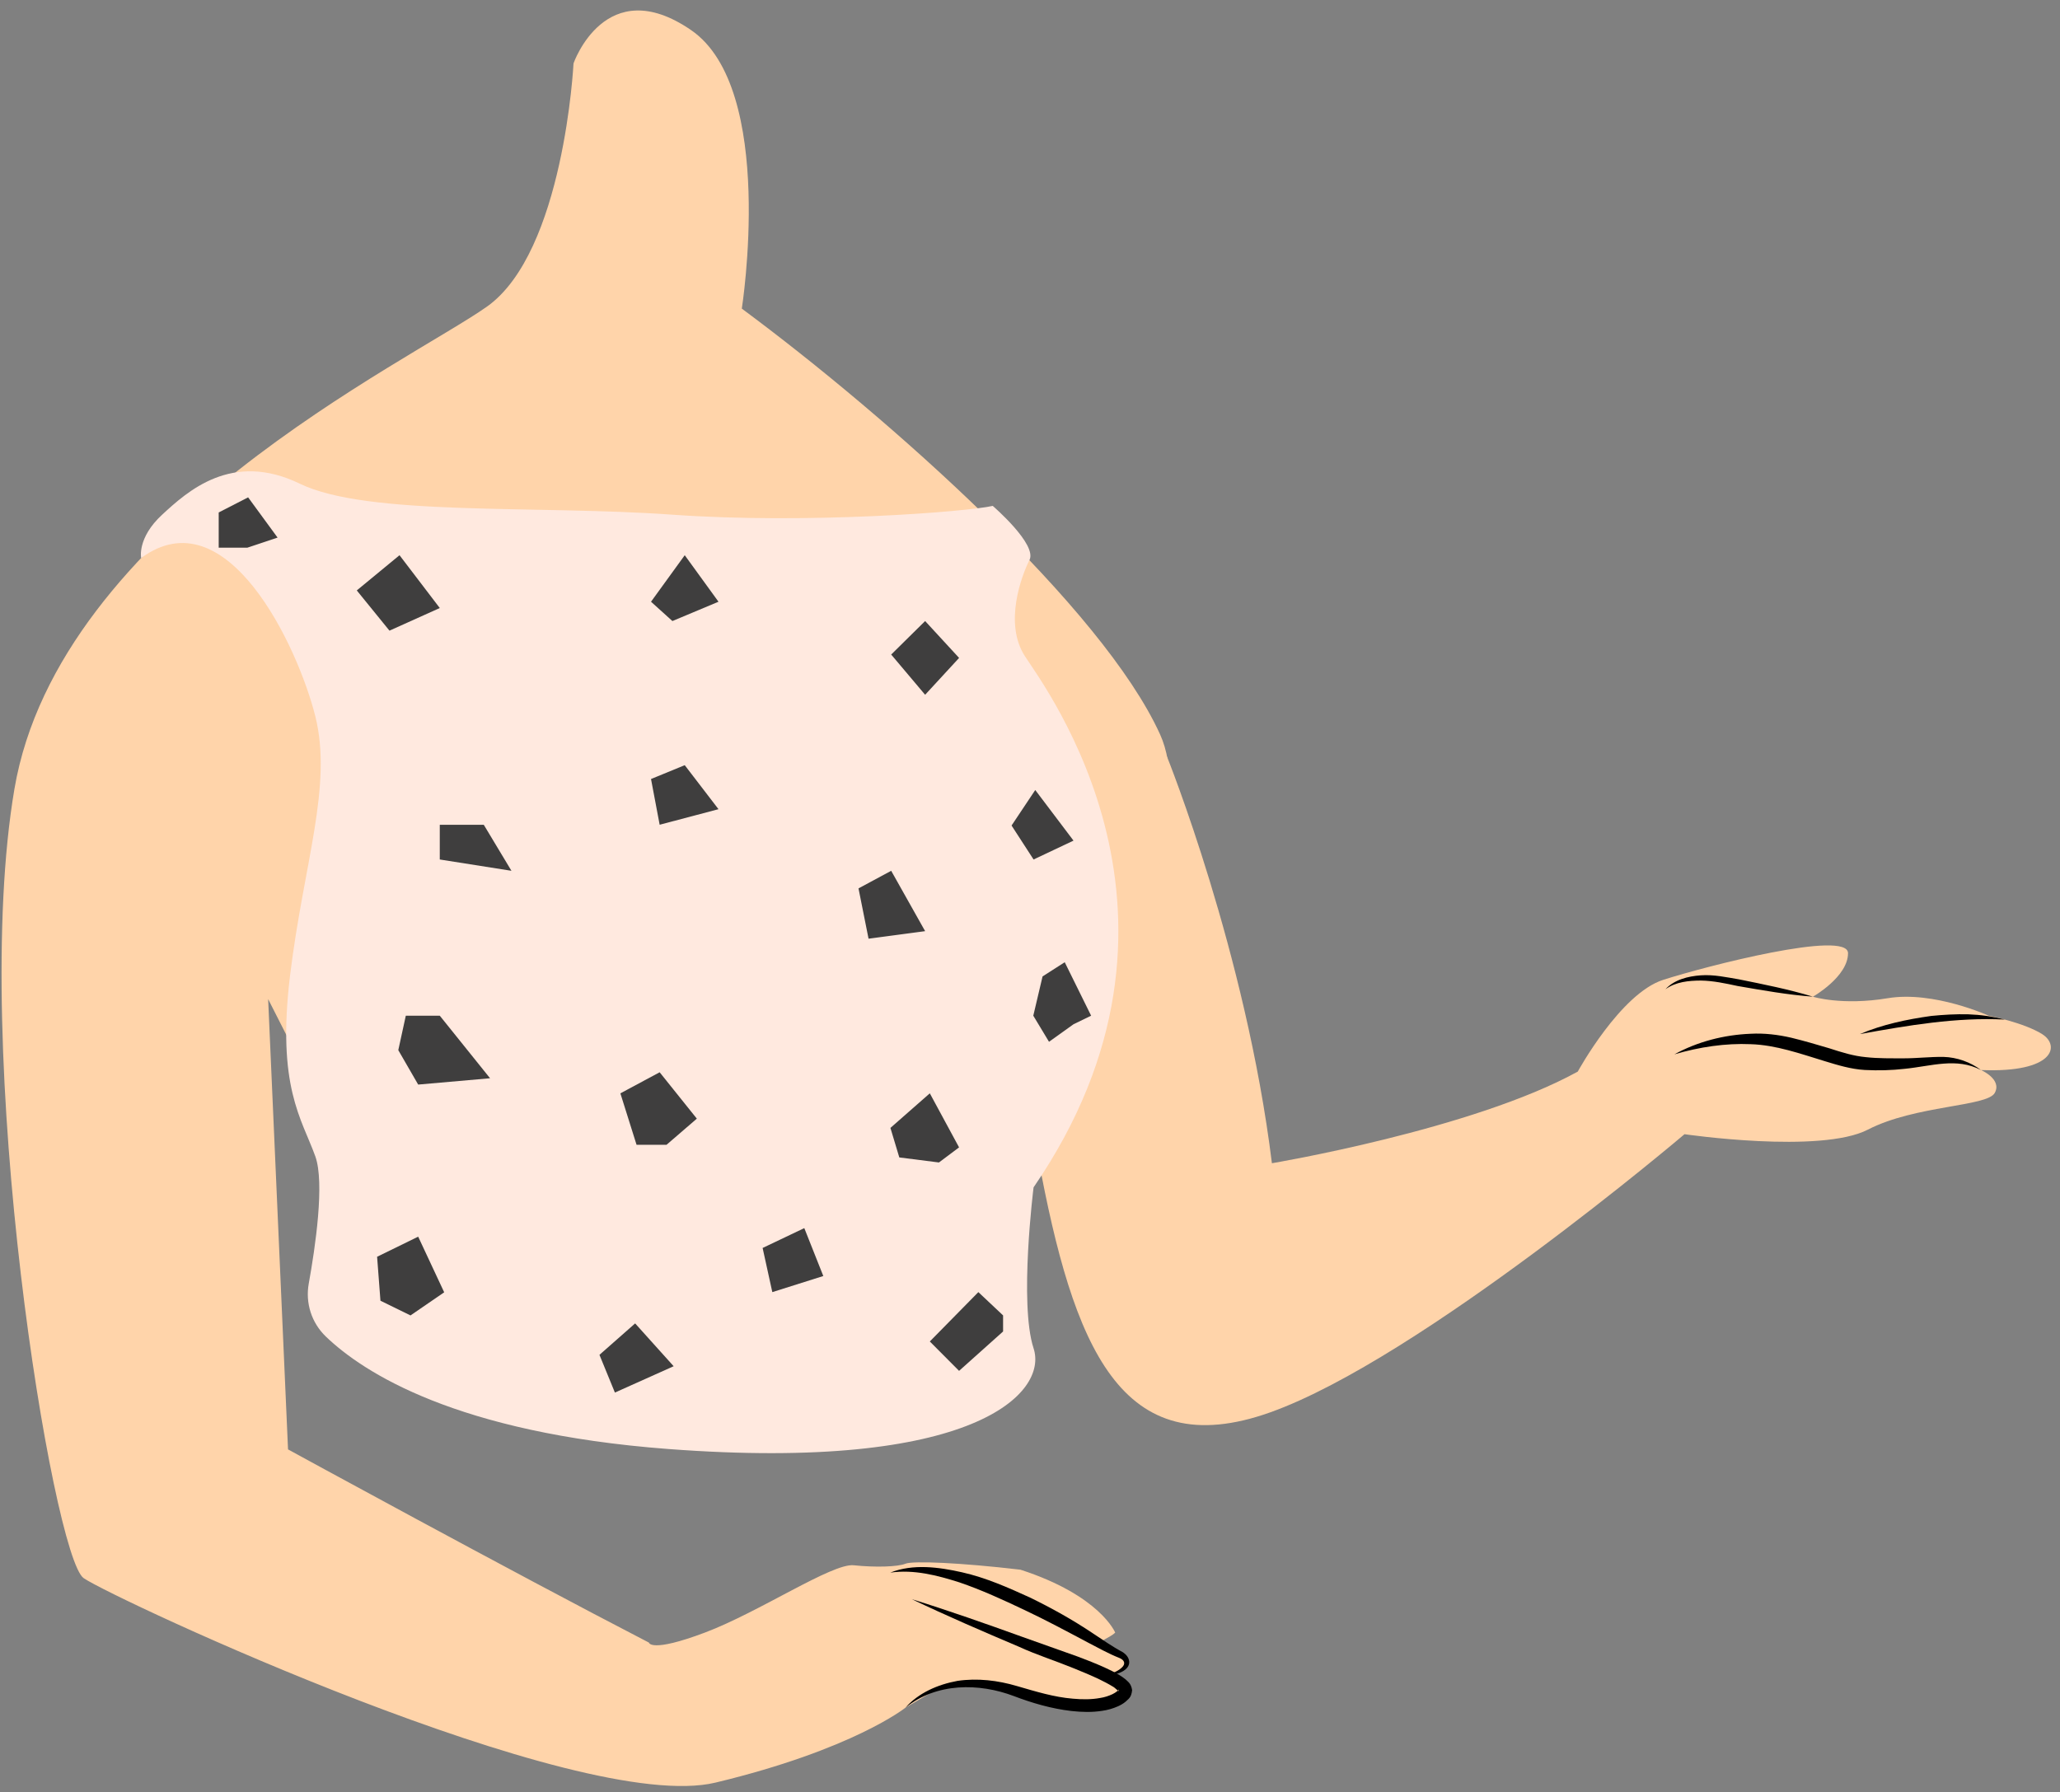
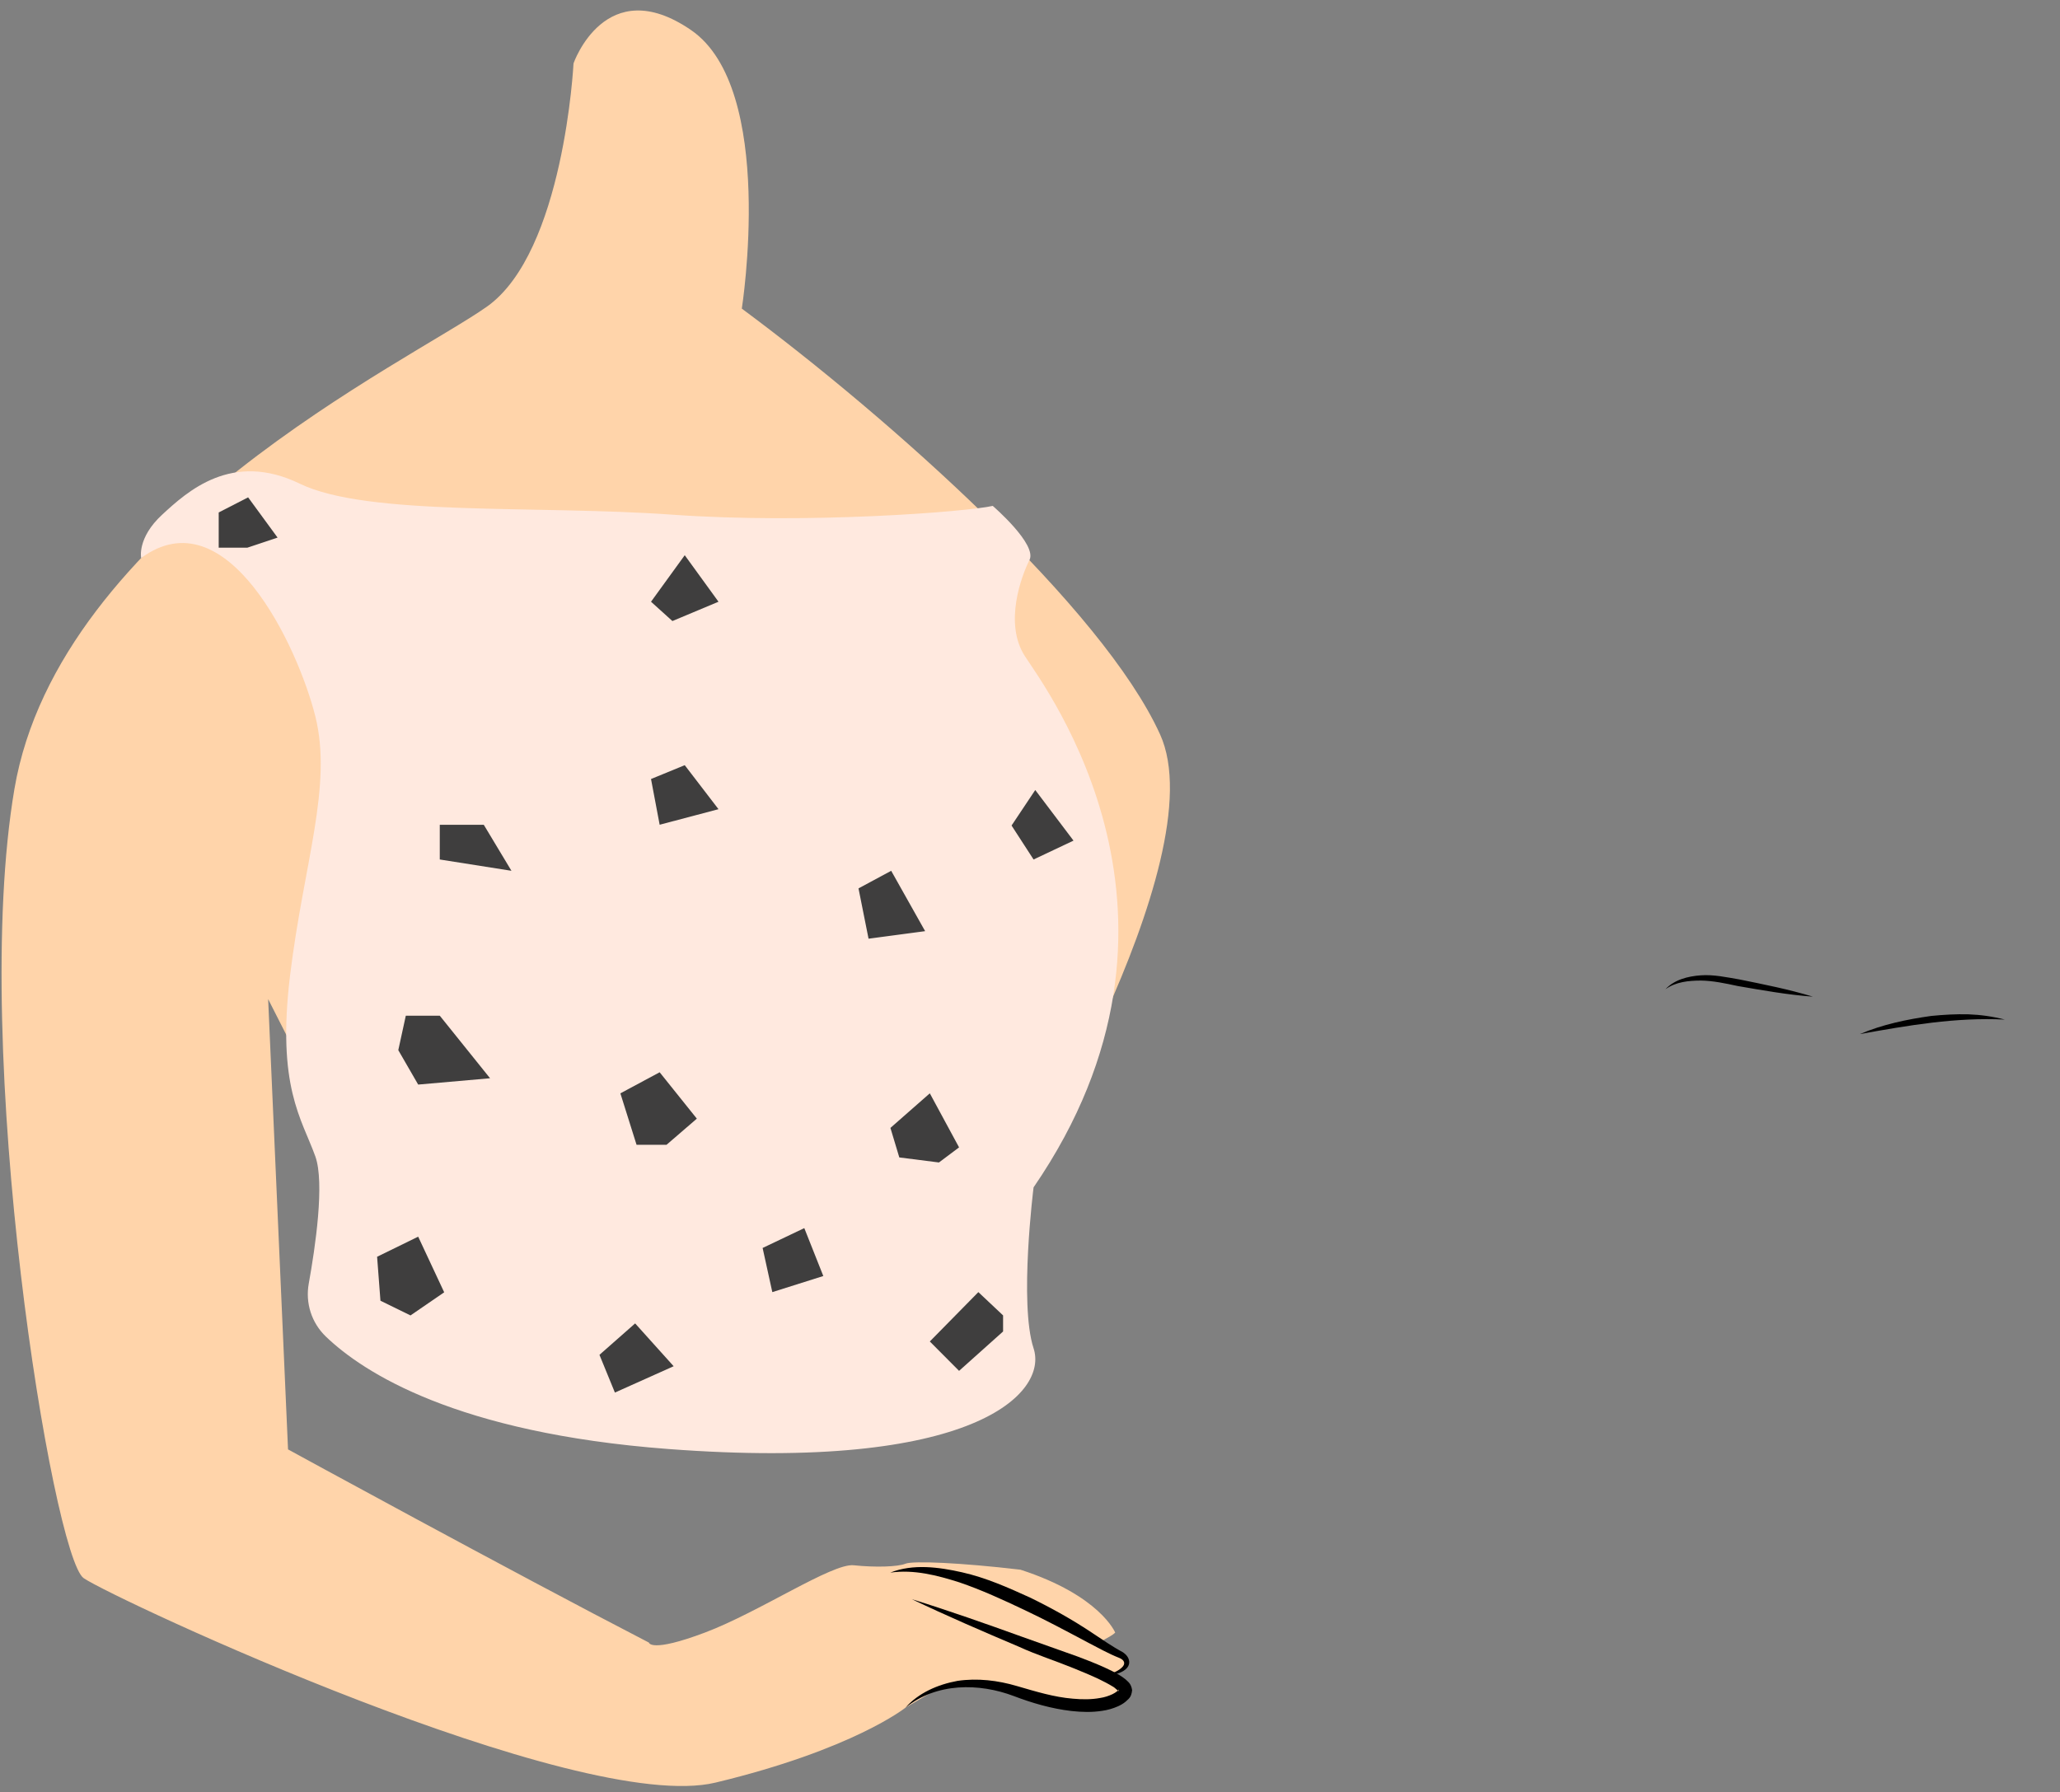
<svg xmlns="http://www.w3.org/2000/svg" width="75.626px" height="65.805px" viewBox="29.943 0.615 75.626 65.805" fill="none">
  <rect x="29.943" y="0.615" width="75.626" height="65.805" fill="#808080" stroke="none" />
  <g id="Female Character/Upper Body/Sleeveless 1">
    <g id="Group 50">
-       <path id="509:24278" fill-rule="evenodd" clip-rule="evenodd" d="M72.786 28.397C72.786 28.397 75.682 35.582 76.637 43.324C76.637 43.324 84.003 42.09 87.866 39.959C87.866 39.959 89.428 37.097 90.999 36.592C92.57 36.087 97.787 34.744 97.787 35.612C97.787 36.48 96.497 37.21 96.497 37.21C96.497 37.21 97.563 37.545 99.246 37.265C100.929 36.985 102.949 37.907 102.949 37.907C102.949 37.907 104.239 38.159 104.912 38.582C105.585 39.004 105.361 40.014 102.668 39.902C102.668 39.902 103.453 40.239 103.173 40.744C102.892 41.249 100.256 41.192 98.516 42.09C96.777 42.988 91.784 42.258 91.784 42.258C91.784 42.258 82.078 50.505 76.58 52.469C71.082 54.432 69.343 50.056 68.053 43.1C66.763 36.143 65.569 25.587 72.786 28.397" fill="#FFD4AA" />
      <path id="Fill 3" fill-rule="evenodd" clip-rule="evenodd" d="M91.085 36.936C91.409 36.584 91.913 36.458 92.381 36.425C92.857 36.39 93.335 36.498 93.787 36.573C94.693 36.757 95.6 36.935 96.497 37.208C95.57 37.14 94.652 36.975 93.735 36.817C93.277 36.719 92.841 36.624 92.386 36.617C91.942 36.619 91.465 36.661 91.085 36.936" fill="black" />
      <path id="Fill 5" fill-rule="evenodd" clip-rule="evenodd" d="M98.222 38.582C99.055 38.228 99.947 38.041 100.842 37.916C101.293 37.872 101.746 37.844 102.199 37.856C102.653 37.872 103.104 37.936 103.541 38.049C101.742 37.96 99.994 38.264 98.222 38.582" fill="black" />
-       <path id="Fill 7" fill-rule="evenodd" clip-rule="evenodd" d="M91.412 39.326C92.261 38.861 93.229 38.609 94.217 38.57C94.711 38.543 95.213 38.603 95.7 38.715C96.169 38.829 96.636 38.966 97.097 39.103C97.558 39.253 97.989 39.388 98.443 39.429C98.898 39.48 99.379 39.471 99.849 39.472C100.321 39.472 100.794 39.414 101.292 39.42C101.793 39.434 102.284 39.613 102.668 39.902C101.77 39.432 100.846 39.76 99.873 39.857C99.385 39.912 98.903 39.926 98.402 39.9C97.895 39.871 97.401 39.719 96.949 39.581C96.027 39.3 95.141 38.982 94.215 38.953C93.285 38.913 92.334 39.055 91.412 39.326" fill="black" />
      <g id="Group 11">
        <path id="509:24283" fill-rule="evenodd" clip-rule="evenodd" d="M67.407 58.248C65.209 57.989 63.454 57.916 63.182 58.028C62.911 58.142 62.074 58.169 61.285 58.085C60.496 58 57.82 59.804 55.819 60.557C53.819 61.311 53.766 60.924 53.766 60.924C48.627 58.266 40.517 53.831 40.517 53.831L39.787 37.298L43.644 44.888L44.046 50.148C48.923 54.873 65.537 51.769 65.537 51.769L66.861 44.804C66.861 44.804 74.639 32.217 72.531 27.578C70.423 22.939 62.622 15.982 57.176 11.946C57.176 11.946 58.452 3.869 55.311 1.718C52.17 -0.435 50.998 2.942 50.998 2.942C50.998 2.942 50.65 9.87 47.818 11.874C44.986 13.879 32.11 19.968 30.473 29.581C28.836 39.193 31.886 57.79 33.017 58.56C34.148 59.329 51.162 67.279 56.213 66.064C61.264 64.85 63.182 63.315 63.182 63.315L63.899 62.891C64.771 62.374 65.831 62.277 66.782 62.633C67.377 62.854 67.861 62.89 67.998 62.941C68.25 63.036 70.192 63.65 71.296 62.927C71.574 62.745 71.241 62.148 70.719 62.125C70.454 62.113 71.158 62.044 71.276 61.724C71.361 61.49 70.802 61.249 70.411 61.023C70.171 60.884 70.668 60.771 70.884 60.557C70.884 60.557 70.329 59.195 67.407 58.248" fill="#FFD4AA" />
      </g>
      <path id="Fill 12" fill-rule="evenodd" clip-rule="evenodd" d="M63.414 59.329C64.788 59.756 66.135 60.231 67.477 60.715L69.505 61.436C69.843 61.563 70.179 61.694 70.514 61.847C70.681 61.925 70.848 62.003 71.015 62.102C71.099 62.153 71.183 62.206 71.268 62.277C71.346 62.36 71.466 62.416 71.505 62.669C71.477 62.96 71.354 62.999 71.272 63.088C71.181 63.165 71.086 63.217 70.991 63.261C70.8 63.346 70.606 63.401 70.414 63.428C70.029 63.489 69.65 63.476 69.28 63.436C68.542 63.351 67.83 63.142 67.162 62.887C65.884 62.404 64.319 62.391 63.183 63.315C63.662 62.77 64.372 62.462 65.093 62.33C65.825 62.221 66.577 62.312 67.282 62.521C67.969 62.72 68.637 62.927 69.327 62.983C69.668 63.015 70.011 63.017 70.332 62.957C70.495 62.933 70.646 62.882 70.781 62.819C70.847 62.787 70.909 62.749 70.954 62.71C71.004 62.688 71.025 62.587 71.006 62.694C71.048 62.769 70.89 62.577 70.762 62.519C70.623 62.433 70.467 62.354 70.312 62.278C69.998 62.127 69.67 61.991 69.341 61.859C68.684 61.59 68.003 61.377 67.347 61.075C66.024 60.514 64.706 59.945 63.414 59.329" fill="black" />
      <path id="Fill 14" fill-rule="evenodd" clip-rule="evenodd" d="M62.625 58.355C63.462 58.024 64.406 58.151 65.265 58.344C66.143 58.543 66.956 58.905 67.758 59.271C68.553 59.658 69.328 60.09 70.058 60.58C70.433 60.826 70.766 61.065 71.169 61.28C71.268 61.35 71.383 61.456 71.398 61.62C71.411 61.788 71.29 61.895 71.196 61.958C70.991 62.087 70.763 62.115 70.544 62.125C70.753 62.064 70.966 61.985 71.115 61.852C71.284 61.705 71.223 61.566 71.042 61.49C70.65 61.337 70.242 61.107 69.862 60.911C69.09 60.501 68.327 60.091 67.543 59.722C66.76 59.351 65.971 58.987 65.161 58.712C64.35 58.455 63.495 58.231 62.625 58.355" fill="black" />
      <path id="Fill 16" fill-rule="evenodd" clip-rule="evenodd" d="M35.125 21.103C35.125 21.103 34.97 20.366 35.896 19.512C36.821 18.658 38.458 17.164 40.949 18.374C43.44 19.583 49.633 19.154 54.615 19.511C59.598 19.868 65.471 19.403 66.388 19.189C66.388 19.189 68.027 20.602 67.737 21.176C67.447 21.751 66.787 23.498 67.569 24.707C68.352 25.917 74.681 34.314 67.887 44.21C67.887 44.21 67.35 48.481 67.887 50.118C68.423 51.755 65.719 54.667 54.473 53.816C46.695 53.228 43.275 51.003 41.906 49.688C41.381 49.184 41.149 48.457 41.278 47.742C41.519 46.409 41.867 44.04 41.519 43.072C41.021 41.686 40.095 40.514 40.593 36.418C41.092 32.324 42.159 29.477 41.519 26.915C40.878 24.352 38.27 18.79 35.125 21.103" fill="#FFE9DF" />
      <path id="Fill 18" fill-rule="evenodd" clip-rule="evenodd" d="M37.972 19.43V20.723H39.025L40.133 20.353L39.052 18.876L37.972 19.43Z" fill="#3F3E3E" />
-       <path id="Fill 20" fill-rule="evenodd" clip-rule="evenodd" d="M43.041 22.293L44.61 21L46.088 22.939L44.241 23.77L43.041 22.293Z" fill="#3F3E3E" />
      <path id="Fill 22" fill-rule="evenodd" clip-rule="evenodd" d="M53.843 22.708L54.628 23.417L56.32 22.708L55.081 21L53.843 22.708Z" fill="#3F3E3E" />
-       <path id="Fill 24" fill-rule="evenodd" clip-rule="evenodd" d="M63.906 23.417L62.66 24.647L63.906 26.124L65.153 24.771L63.906 23.417Z" fill="#3F3E3E" />
      <path id="Fill 26" fill-rule="evenodd" clip-rule="evenodd" d="M67.949 29.621L67.079 30.925L67.887 32.172L69.353 31.479L67.949 29.621Z" fill="#3F3E3E" />
      <path id="Fill 28" fill-rule="evenodd" clip-rule="evenodd" d="M62.66 32.587L61.46 33.233L61.829 35.08L63.906 34.803L62.66 32.587Z" fill="#3F3E3E" />
      <path id="Fill 30" fill-rule="evenodd" clip-rule="evenodd" d="M56.32 30.325L54.16 30.896L53.843 29.217L55.081 28.709L56.32 30.325Z" fill="#3F3E3E" />
      <path id="Fill 32" fill-rule="evenodd" clip-rule="evenodd" d="M48.719 32.587L47.703 30.897H46.088V32.172L48.719 32.587Z" fill="#3F3E3E" />
      <path id="Fill 34" fill-rule="evenodd" clip-rule="evenodd" d="M46.088 37.907L47.934 40.204L45.295 40.436L44.565 39.172L44.841 37.907H46.088Z" fill="#3F3E3E" />
      <path id="Fill 36" fill-rule="evenodd" clip-rule="evenodd" d="M45.295 46.02L43.787 46.758L43.91 48.372L45.013 48.912L46.25 48.063L45.295 46.02Z" fill="#3F3E3E" />
      <path id="Fill 38" fill-rule="evenodd" clip-rule="evenodd" d="M51.95 50.359L53.26 49.205L54.674 50.777L52.517 51.744L51.95 50.359Z" fill="#3F3E3E" />
      <path id="Fill 40" fill-rule="evenodd" clip-rule="evenodd" d="M57.94 46.435L58.296 48.056L60.168 47.465L59.47 45.706L57.94 46.435Z" fill="#3F3E3E" />
      <path id="Fill 42" fill-rule="evenodd" clip-rule="evenodd" d="M64.078 40.757L65.152 42.742L64.413 43.296L62.958 43.111L62.632 42.027L64.078 40.757Z" fill="#3F3E3E" />
      <path id="Fill 44" fill-rule="evenodd" clip-rule="evenodd" d="M65.86 48.056L64.078 49.868L65.152 50.947L66.768 49.501V48.911L65.86 48.056Z" fill="#3F3E3E" />
-       <path id="Fill 46" fill-rule="evenodd" clip-rule="evenodd" d="M69.031 35.944L68.217 36.465L67.877 37.907L68.454 38.865L69.354 38.221L70 37.907L69.031 35.944Z" fill="#3F3E3E" />
      <path id="Fill 48" fill-rule="evenodd" clip-rule="evenodd" d="M52.718 40.758L54.16 39.984L55.525 41.687L54.412 42.647H53.312L52.718 40.758Z" fill="#3F3E3E" />
    </g>
  </g>
</svg>